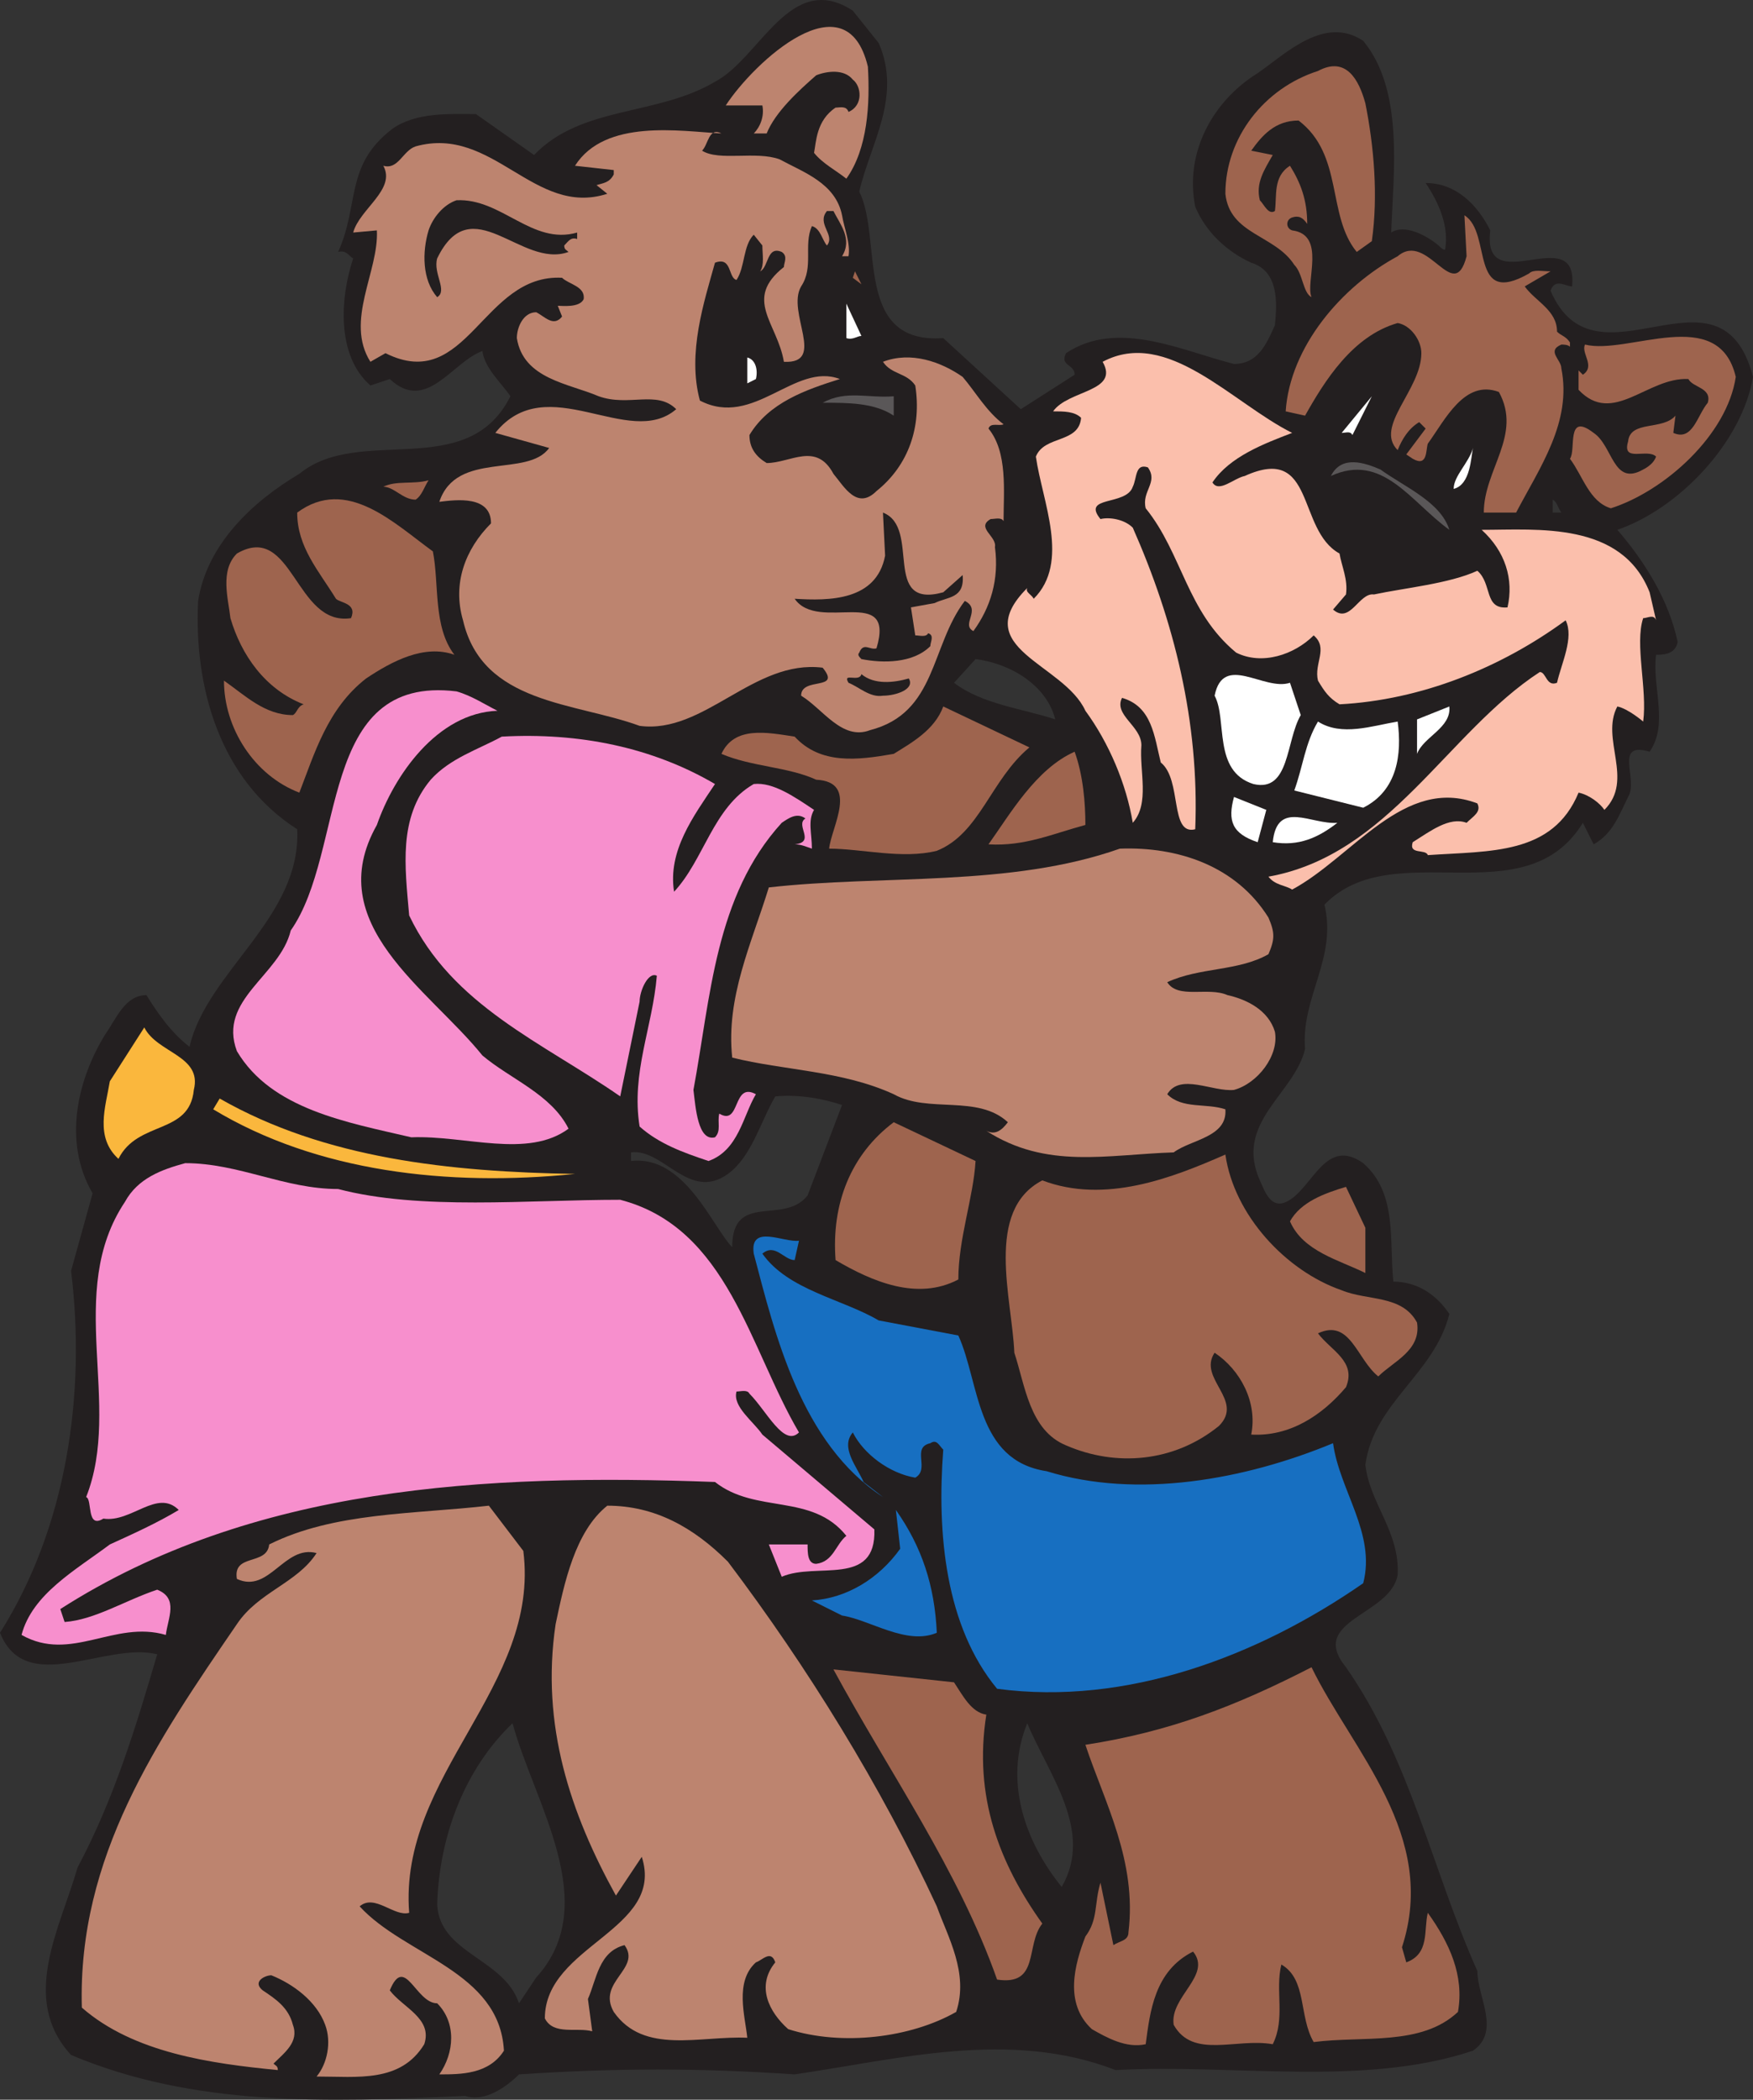
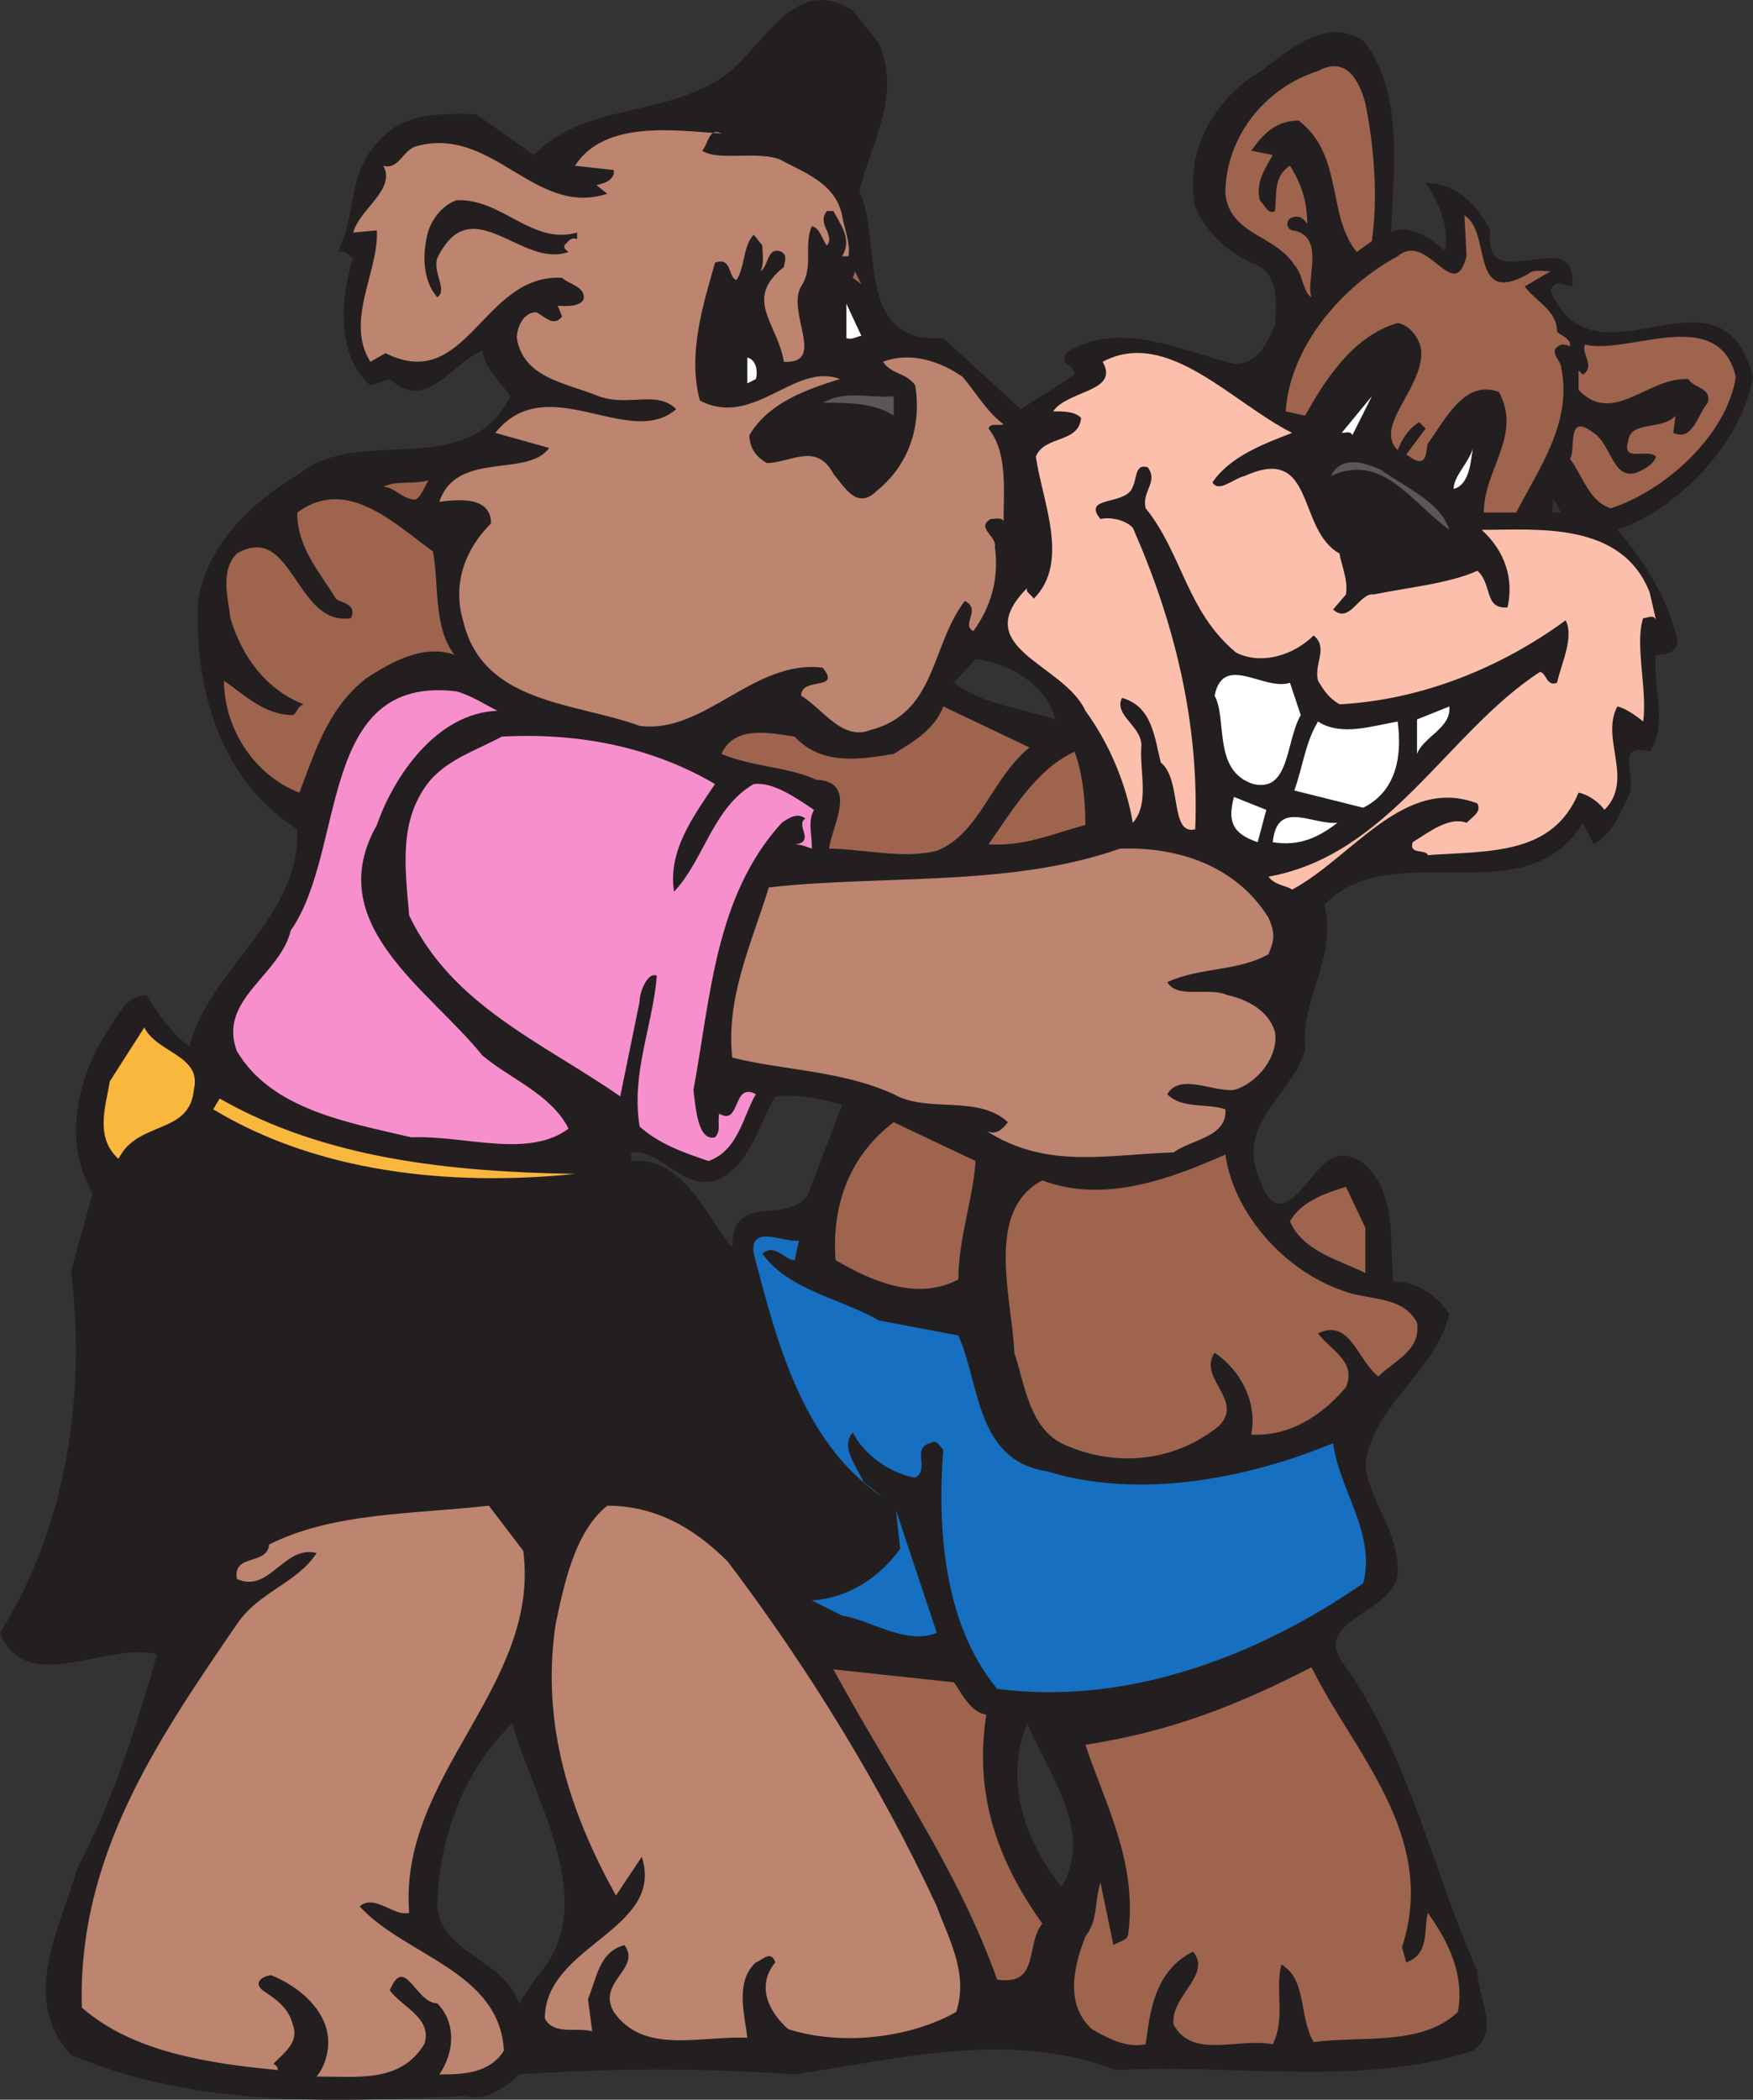
<svg xmlns="http://www.w3.org/2000/svg" width="610.5" height="731.034">
  <rect width="100%" height="100%" fill="#333333" stroke="none" />
  <path fill="#231f20" fill-rule="evenodd" d="M306 14.966c8.25 18.75-3 35.25-6.75 51.75 8.25 16.5-2.25 53.25 29.25 51l27 24.75 18.75-12c0-3.75-5.25-3-3-7.5 18-12 40.5-.75 58.5 3.75 8.25 0 11.25-6.75 14.25-13.5.75-7.5 1.5-18.75-8.25-21.75-8.25-3.75-15.75-10.5-19.5-19.5-3.75-18.75 6-36.75 21.75-46.5 9.75-6.75 23.25-20.25 36.75-11.25 14.25 17.25 10.5 45.75 9.75 66.75 4.5-3 12 .75 16.5 4.5.75.75 1.5 1.5 2.25 1.5 1.5-8.25-2.25-16.5-6.75-23.25 10.5 0 18 7.5 22.5 16.5-3 24.75 30.75-3.75 28.5 19.5-2.25 0-6-3-7.5 1.5 15.75 36.75 59.25-13.5 70.5 30-3.75 22.5-25.5 45.75-47.25 53.25 9.75 11.25 18 24.75 21 39-.75 4.5-5.25 4.5-7.5 4.5-1.5 11.25 4.5 24-2.25 33.75-12.75-3.75-3.75 9.75-7.5 15.75-3 6-5.25 12.75-12 16.5l-3.75-7.5c-20.25 33-66 3.75-90 28.5 4.5 18.75-8.25 32.25-6.75 50.25-3.75 15.75-24.75 25.5-15.75 45.75 1.5 3 3.75 11.25 10.5 6.75 8.25-5.25 12.75-21.75 25.5-12.75 12 10.5 9 27 10.5 41.25 8.25 0 15 4.5 19.5 11.25-5.25 21-26.25 30.75-29.25 52.5 1.5 13.5 12 23.25 11.25 38.25-2.25 14.25-31.5 15.75-18 32.25 22.5 32.25 30 70.5 45.75 105.75 0 9 8.25 21-1.5 27.75-38.25 12.75-83.25 4.5-124.5 6.75-36.75-14.25-75.75-3.75-111.75 1.5-33.75-2.25-61.5-2.25-96 0-4.5 4.5-12 9.75-18.75 7.5-48.75 2.25-94.5 3.75-137.25-14.25-18-19.5-3.75-44.25 2.25-65.25 12.75-24 20.25-48.75 27.75-74.25-18-4.5-45.75 15-54.75-7.5 23.25-36.75 30-83.25 24.75-126l7.5-27c-10.5-18-5.25-39.75 4.5-55.5 3.75-5.25 6.75-13.5 14.25-13.5 3.75 6 8.25 12.75 15 18 6-26.25 39-45 37.5-75.75-27-17.25-36-49.5-34.5-79.5 3-19.5 18.75-34.5 35.25-44.25 21-17.25 58.5 3 73.5-27-3-4.5-9-9.75-9.75-15.75-10.5 3.75-19.5 21.75-32.25 9.75l-6.75 2.25c-12-10.5-10.5-30.75-6-44.25-1.5-.75-2.25-3-5.25-2.25 7.5-16.5 2.25-30 18.75-42.75 8.25-6 20.25-5.25 29.25-5.25L186 53.966c16.5-17.25 42.75-13.5 63-25.5 15.75-8.25 26.25-39 48-24.75l9 11.25m33.75 214.5-7.5 8.25c9.75 7.5 24 9 35.25 12.75-3-12-15.75-19.5-27.75-21M270 381.716c-5.25 9-8.25 21-16.5 27-13.5 9.75-22.5-9-33.75-7.5v3c18.75-2.25 28.5 23.25 35.25 30 0-19.5 18-7.5 26.25-18l12-31.5c-6.75-2.25-15-3.75-23.25-3m-117.75 281.25c.75 17.25 23.25 18.75 28.5 34.5l6-9c23.25-25.5-.75-60.75-8.25-88.5-16.5 15.75-25.5 39-26.25 63m205.5-63c-8.25 20.25-.75 41.25 12 57 11.25-19.5-4.5-39-12-57m183-426v4.5h3c-1.5-2.25-1.5-3.75-3-4.5" />
-   <path fill="#bd846f" fill-rule="evenodd" d="M302.25 23.216c.75 12.75 0 28.5-7.5 39-3.75-3-8.25-5.25-11.25-9 .75-3.75.75-11.25 7.5-15.75 1.5 0 3.75-.75 4.5 1.5 5.25-2.25 4.5-9 1.5-11.25-3-3.75-9-3-12.75-1.5-6 5.25-14.25 12.75-17.25 20.25h-4.5c2.25-2.25 3.75-6 3-9.75h-12.75c9.75-15 42-45 49.5-13.5" />
  <path fill="#9e644e" fill-rule="evenodd" d="M475.5 35.966c3 15 4.5 32.25 2.25 48l-5.25 3.75c-10.5-12.75-4.5-33.75-20.25-45.75-8.25 0-12.75 5.25-16.5 10.5l7.5 1.5c-3 5.25-6 9.75-4.5 15.75 1.5 1.5 3 5.25 5.25 3.75.75-5.25-.75-12 5.25-15.75 3.75 6 6 12 6 20.25-1.5-2.25-3-3-5.25-2.25s-2.25 3.75 0 4.5c12 1.5 4.5 18 6.75 23.25-3-1.5-3-8.25-6-11.25-6.75-10.5-22.5-10.5-24-24.75 0-19.5 13.5-36.75 32.25-42.75 9.75-5.25 14.25 3 16.5 11.25" />
  <path fill="#bd846f" fill-rule="evenodd" d="M251.25 46.466c-4.5-2.25-4.5 3.75-6.75 6 6 3.75 18.75 0 27 3 8.25 4.5 19.5 8.25 21.75 19.5.75 4.5 3 9.75 2.25 14.25h-2.25c3.75-6-.75-11.25-3-15.75H288c-3.75 4.5 3 8.25 0 12-1.5-1.5-2.25-6-5.25-6.75-3 6.75.75 14.25-3.75 21-5.25 9 9 27-6 26.25-2.25-13.5-14.25-21.75 0-33 0-1.5 1.5-3.75-.75-5.25-5.25-2.25-4.5 5.25-7.5 6.75 1.5-2.25.75-6 .75-9l-3-3.75c-3.75 3.75-3 11.25-6 15.75-3-.75-1.5-8.25-7.5-6-3.75 13.5-9.75 31.5-5.25 48 18.75 9.75 33-13.5 48.75-7.5-12 3.75-24.75 8.25-31.5 19.5 0 4.5 2.25 7.5 6 9.75 8.25 0 17.25-7.5 23.25 3.75 3.75 4.5 8.25 12.75 15 6 11.25-9 15.75-22.5 13.5-36.75-3-4.5-8.25-3.75-11.25-8.25 9.75-3.75 20.25 0 27.75 5.25 4.5 5.25 8.25 12 14.25 16.5-1.5.75-4.5-.75-5.25 1.5 6.75 8.25 5.25 21.75 5.25 32.25-.75-1.5-3-.75-4.5-.75-5.25 3 2.25 6 1.5 9.75 1.5 11.25-1.5 21-7.5 29.25-4.5-2.25 3-7.5-3-10.5-12 15.75-9.75 39-33 45-9.75 3.75-16.5-7.5-24-12 0-6.75 14.25-1.5 7.5-9.75-24-3-41.25 23.25-63.75 20.25-22.5-8.25-54.75-7.5-61.5-36.75-3.75-12.75.75-24.75 9.75-33.75 0-9.75-12-8.25-18-7.5 6-18 30.75-8.25 38.25-18.75l-18.75-5.25c18-22.5 46.5 6 63-8.25-6.75-6.75-16.5-.75-27-4.5-10.5-4.5-26.25-6-28.5-20.25 0-3.75 2.25-9 6.75-9 3 1.5 6 5.25 9 1.5l-1.5-3.75c1.5 0 7.5.75 9-2.25.75-4.5-5.25-5.25-7.5-7.5-27.75-1.5-33 40.5-61.5 26.25l-5.25 3c-9-14.25 3-31.5 2.25-45.75l-8.25.75c2.25-8.25 15-15 10.5-23.25 5.25 1.5 6.75-5.25 11.25-6.75 27-7.5 41.25 24.75 66.75 16.5l-3.75-3c2.25-.75 4.5-.75 6-3.75v-1.5l-13.5-1.5c10.5-16.5 36.75-12 51-11.25" />
  <path fill="#231f20" fill-rule="evenodd" d="M201 80.966v2.25c-2.25-.75-3 .75-4.5 2.25 0 1.5.75 1.5 1.5 2.25-16.5 6-33.75-22.5-45.75 2.25-1.5 5.25 3.75 11.25 0 13.5-5.25-6-5.25-15.75-3-23.25 1.5-4.5 5.25-9 9.75-10.5 15.75-.75 26.25 15.75 42 11.25" />
  <path fill="#9e644e" fill-rule="evenodd" d="M532.5 95.216c1.5-1.5 4.5-.75 7.5-.75l-9 5.25c3.75 5.25 11.25 8.25 11.25 15.75 1.5 1.5 3 1.5 4.5 3.75v1.5c-.75-.75-2.25-.75-3-.75-5.25 2.25 0 5.25 0 8.25 3.75 18.75-7.5 34.5-15.75 50.25h-11.25c0-15 13.5-27 5.25-42-12-4.5-18.75 9.75-24.75 18-.75 2.25 0 8.25-5.25 5.25l-2.25-1.5 6.75-9-2.25-2.25c-3.75 2.25-6 6-7.5 9.75-8.25-8.25 8.25-21 8.25-33.75 0-4.5-3.75-9.75-8.25-10.5-15.75 4.5-25.5 20.25-32.25 32.25l-6.75-1.5c1.5-22.5 19.5-43.5 39-54 10.5-9 19.5 17.25 24 0l-.75-14.25c9.75 6 1.5 32.25 22.5 20.25m-235.5 1.5.75-2.25 2.25 4.5zm0 0" />
  <path fill="#fff" fill-rule="evenodd" d="M300 116.966c-1.5 0-3 1.5-5.25.75v-12l5.25 11.25" />
  <path fill="#9e644e" fill-rule="evenodd" d="M604.5 131.216c-3 20.25-24.75 39.75-43.5 45.75-7.5-2.25-9.75-11.25-14.25-17.25 2.25-3-1.5-16.5 8.25-9 6.75 4.5 6.75 18.75 17.25 12.75 1.5-.75 3.75-2.25 4.5-4.5-3-3-12 2.25-9.75-5.25.75-7.5 12-3.75 16.5-9l-.75 6c6.75 3 8.25-6 12-10.5 1.5-5.25-5.25-5.25-6.75-8.25-14.25-.75-26.25 16.5-38.25 3.75v-6.75l1.5 1.5c4.5-3-.75-7.5.75-10.5 15 3.75 46.5-14.25 52.5 11.25" />
  <path fill="#fbbfac" fill-rule="evenodd" d="M450 150.716c-9.75 3.75-21.75 8.25-27.75 17.25 2.25 3.75 7.5-1.5 11.25-2.25 24.75-11.25 18 18.75 33 27 .75 4.5 3 9 2.25 14.25l-4.5 5.25c6 5.25 9-6 14.25-5.25 10.5-2.25 26.25-3.75 36-8.25 5.25 4.5 2.25 13.5 10.5 12.75 2.25-9.75-.75-19.5-9-27 19.5 0 48.75-3 58.5 21.75l2.25 9.75c-.75-2.25-3-.75-4.5-.75-3 9 1.5 24.75 0 36 0 0-5.25-4.5-9-5.25-6 11.25 6 25.5-4.5 36-1.5-2.25-5.25-5.25-9-6-9 21.75-30.75 20.25-52.5 21.75-.75-2.25-6.75 0-5.25-4.5 6-3.75 12.75-9 18.75-6.75 2.25-2.25 5.25-3.75 3.75-6.75-25.5-9.75-43.5 18.75-64.5 30-2.25-1.5-6-1.5-8.25-4.5 42-7.5 62.25-50.25 94.5-71.25 2.25 0 2.25 5.25 6 3.75 1.5-6.75 6-15.75 3-21.75-22.5 16.5-50.25 27.75-78.75 29.25-3.75-2.25-5.25-4.5-7.5-8.25-1.5-6 3.75-11.25-1.5-15.75-6.75 6.75-18 10.5-27 6-17.25-14.25-18.75-34.5-31.5-50.25-1.5-6 4.5-9 .75-14.25-4.5-1.5-3.75 3.75-5.25 6.75-2.25 6.75-18 3-11.25 11.25 3-.75 8.25 0 11.25 3 14.25 32.25 23.25 67.5 21.75 105-9 2.25-4.5-17.25-12-23.25-2.25-9-3-19.5-13.5-22.5-3 6 6.75 9.75 6.75 16.5-.75 9 3 20.25-3 27-2.25-13.5-8.25-27.75-16.5-39-7.5-16.5-41.25-21.75-20.25-42.75-.75 1.5 1.5 2.25 2.25 3.75 12.75-12.75 3-33.75.75-49.5 3-7.5 15-4.5 15.75-13.5-2.25-2.25-6-2.25-9.75-2.25 5.25-7.5 23.25-6.75 17.25-17.25 22.5-12 45 14.25 66 24.75" />
  <path fill="#fff" fill-rule="evenodd" d="m263.25 131.966-3 1.5v-9c3 .75 3.75 4.5 3 7.5" />
  <path fill="#5a5758" fill-rule="evenodd" d="M311.25 137.966v6.75c-6.75-4.5-15.75-4.5-24.75-4.5 8.25-4.5 15.75-1.5 24.75-2.25" />
  <path fill="#fff" fill-rule="evenodd" d="M471 151.466c-.75-1.5-2.25-.75-3.75-.75l10.5-12.75-6.75 13.5m35.25 18.75c0-4.5 5.25-9 6.75-14.25-.75 3-.75 12.75-6.75 14.25" />
  <path fill="#5a5758" fill-rule="evenodd" d="M504.75 184.466c-13.5-9.75-23.25-27-41.25-18.75 3.75-7.5 12-4.5 17.25-2.25 8.25 6 21 11.25 24 21" />
  <path fill="#9e644e" fill-rule="evenodd" d="M149.25 167.216c-1.5 2.25-2.25 5.25-4.5 6.75-4.5 0-7.5-4.5-11.25-4.5 4.5-2.25 10.5-.75 15.75-2.25m1.5 24.75c2.25 11.25 0 26.25 7.5 36-10.5-3.75-21.75 2.25-30.75 8.25-13.5 10.5-18 26.25-23.25 39.75-15.75-6-26.25-22.5-26.25-39 7.5 5.25 14.25 12 24 12 1.5-.75 1.5-3 3.75-3.75-13.5-5.25-21.75-17.25-25.5-30-.75-6.75-3.75-16.5 2.25-22.5 19.5-11.25 20.25 25.5 39.75 22.5 2.25-5.25-3.75-5.25-5.25-6.75-6-9.75-13.5-18-13.5-30 17.25-12.75 33.75 3.75 47.25 13.5" />
-   <path fill="#231f20" fill-rule="evenodd" d="m328.5 206.216 6.75-6c.75 8.25-5.25 7.5-9.75 9.75l-8.25 1.5 1.5 9.75c1.5 0 3.75.75 4.5-.75 2.25.75.75 3 .75 4.5-6 6-16.5 6-24 4.5-.75-.75-1.5-1.5-.75-2.25 1.5-3.75 3.75-.75 6-1.5 6.75-22.5-20.25-5.25-28.5-17.25 12 .75 28.5.75 31.5-15l-.75-15c13.5 5.25-.75 33.75 21 27.75m-12 30c2.25 3.75-4.5 6-9 6-4.5.75-8.25-3-12-4.5-2.25-3.75 3.75 0 4.5-3 4.5 3.75 11.25 3 16.5 1.5" />
  <path fill="#fff" fill-rule="evenodd" d="M453 248.966c-5.25 9-3.75 27-16.5 24-14.25-4.5-9-22.5-13.5-30.75 3-15 17.25-1.5 26.25-4.5l3.75 11.25" />
  <path fill="#f78fcd" fill-rule="evenodd" d="M173.25 247.466c-21 .75-36 22.5-42 39.75-19.5 34.5 18 57 36.75 80.25 9.75 8.25 24 13.5 30 25.5-14.25 10.5-36 2.25-54.75 3-22.5-5.25-48.75-9.75-60.75-30-6.75-18 15-26.25 18.75-42 19.5-27.75 9-89.25 57.75-83.25 5.25 1.5 9.75 4.5 14.25 6.75" />
  <path fill="#9e644e" fill-rule="evenodd" d="M358.5 260.216c-13.5 11.25-17.25 30-32.25 36-12 3-26.25-.75-37.5-.75.75-7.5 10.5-23.25-4.5-24-9.75-4.5-22.5-4.5-33-9 4.5-9.75 15.75-7.5 25.5-6 9 9.75 21.75 8.25 34.5 6 6-3.75 14.25-8.25 17.25-16.5l30 14.25" />
  <path fill="#fff" fill-rule="evenodd" d="M493.5 262.466v-12l11.25-4.5c.75 7.5-9 10.5-11.25 16.5m-6.75-11.25c1.5 11.25 0 24-12 30l-24-6c3-8.25 3.75-16.5 8.25-24 8.25 5.25 18.75 1.5 27.75 0" />
  <path fill="#f78fcd" fill-rule="evenodd" d="M249 272.966c-7.5 11.25-16.5 23.25-14.25 37.5 10.5-11.25 13.5-29.25 27.75-37.5 6.75-.75 14.25 4.5 21 9-2.25 3.75-.75 8.25-.75 13.5-2.25-.75-3.75-1.5-6-1.5 7.5-.75 0-6.75 3.75-9-3-2.25-6 0-8.25 1.5-23.25 25.5-24.75 60.75-30.75 93 .75 6 1.5 18 7.5 16.5 2.25-2.25.75-5.25 1.5-8.25 7.5 4.5 4.5-11.25 12.75-6.75-4.5 7.5-6 19.5-16.5 23.25-9-3-17.25-6-24-12-3-18.75 4.5-34.5 6-52.5-3-1.5-6 5.25-6 9l-6.75 33c-27-18.75-58.5-31.5-73.5-63-1.5-17.25-3.75-33.75 7.5-47.25 6.75-7.5 16.5-10.5 24.75-15 27-1.5 52.5 3.75 74.25 16.5" />
  <path fill="#9e644e" fill-rule="evenodd" d="M378 287.216c-11.25 3-21 7.5-33.75 6.75 7.5-10.5 16.5-26.25 30-32.25 3 8.25 3.75 18 3.75 25.5" />
  <path fill="#fff" fill-rule="evenodd" d="M438 293.216c-9-3-10.5-7.5-8.25-15.75l11.25 4.5-3 11.25m27.75-6.75c-6.75 5.25-13.5 8.25-22.5 6.75 1.5-15 13.5-6 22.5-6.75" />
  <path fill="#bd846f" fill-rule="evenodd" d="M441.75 319.466c2.25 5.25 2.25 7.5 0 12.75-10.5 6-24 4.5-35.25 9.75 3.75 6 14.25 1.5 21 4.5 6.75 1.5 14.25 5.25 16.5 12.75 1.5 8.25-6 18-14.25 20.25-7.5.75-18.75-6-23.25 1.5 5.25 5.25 13.5 3 20.25 5.25.75 9.75-12 10.5-18 15-23.25.75-44.25 6-65.25-7.5 3 1.5 5.25 0 7.5-3-10.5-9.75-27.75-3-39.75-9.75-18-8.25-38.25-8.25-56.25-12.75-2.25-21 6.75-39.75 12.75-59.25 39.75-4.5 84 0 122.25-13.5 20.25-.75 40.5 6 51.75 24" />
  <path fill="#fab73d" fill-rule="evenodd" d="M67.5 379.466c-1.5 15.75-19.5 10.5-26.25 24-8.25-7.5-4.5-18-3-27l12-18.75c4.5 9 20.25 9.75 17.25 21.75m132.75 29.25c-44.25 4.5-90-.75-126-22.5l2.25-3.75c36.75 21 80.25 25.5 123.75 26.25" />
  <path fill="#9e644e" fill-rule="evenodd" d="M339.75 404.216c-.75 12.75-6 27-6 41.25-14.25 7.5-30 .75-42.75-6.75-1.5-19.5 5.25-36.75 20.25-48l28.5 13.5m127.5 45c9 3.75 21 1.5 26.25 11.25 1.5 9.75-8.25 13.5-13.5 18.75-7.5-6-9.75-20.25-21-15 4.5 6 13.5 9.75 9.75 18.75-8.25 9.75-19.5 17.25-33 16.5 2.25-11.25-3.75-22.5-12.75-28.5-6 9 10.5 16.5 1.5 25.5-15.75 12.75-36 14.25-53.25 6.75-12.75-5.25-14.25-21-18-32.25-.75-18.75-10.5-49.5 9.75-60 21.75 8.25 45-.75 63.75-9 3 21 21 40.5 40.5 47.25" />
-   <path fill="#f78fcd" fill-rule="evenodd" d="M117.75 413.966c28.5 7.5 66 3.75 98.25 3.75 37.5 9.75 45 51.75 62.25 81-5.25 5.25-11.25-7.5-17.25-13.5-.75-1.5-3-.75-4.5-.75-1.5 5.25 6 10.5 9 15l39 33c.75 20.25-20.25 11.25-32.25 16.5l-4.5-11.25h13.5c0 3 0 6.75 3 6.75 6-.75 6.75-6.75 10.5-9.75-12-15-31.5-7.5-45.75-18.75-80.25-3-161.25 1.5-228 44.25l1.5 4.5c10.5-.75 21-7.5 32.25-11.25 7.5 3 3.75 9.75 3 15.75-18-5.25-33 9.75-50.25 0 3.75-14.25 18.75-22.5 30.75-31.5 8.25-3.75 16.5-7.5 24-12-7.5-7.5-16.5 4.5-26.25 3-6 3.75-3.75-6.75-6-7.5 12.75-32.25-7.5-71.25 13.5-102.75 4.5-8.25 12.75-11.25 21-13.5 18.75 0 34.5 9 53.25 9" />
  <path fill="#9e644e" fill-rule="evenodd" d="M475.5 427.466v15.75c-9-4.5-21.75-7.5-26.25-18 3.75-6.75 12-9.75 19.5-12l6.75 14.25" />
  <path fill="#176fc1" fill-rule="evenodd" d="M276.75 438.716c-3.75 0-6.75-6-11.25-2.25 9 12.75 27.75 15.75 40.5 23.25l27.75 5.25c7.5 16.5 6 43.5 30.75 47.25 31.5 9.75 69 3 99.75-9.75 2.25 16.5 15 31.5 10.5 48.75-36.75 25.5-82.5 42.75-127.5 36.75-18-21.75-21-54-18.75-83.25-1.5-1.5-2.25-3.75-4.5-2.25-6.75 1.5 0 9-5.25 12-9-1.5-18-8.25-21.75-15.75-4.5 5.25 1.5 12 3.75 17.25l6.75 5.25c-28.5-18.75-37.5-56.25-45-84.75-1.5-10.5 10.5-3.75 15.75-4.5l-1.5 6.75" />
  <path fill="#bd846f" fill-rule="evenodd" d="M182.25 539.966c6 47.25-43.5 78-39.75 126-5.25 1.5-12-6.75-17.25-2.25 15.75 17.25 48.75 22.5 50.25 50.25-5.25 8.25-15 8.25-22.5 8.25 5.25-7.5 6-18-.75-24.75-7.5 0-11.25-17.25-16.5-4.5 4.5 6 15 9.75 12 18.75-8.25 13.5-23.25 11.25-37.5 11.25 3.75-4.5 5.25-12 3-18-3-8.25-11.25-14.25-18.75-17.25-2.25 0-6.75 2.25-3 5.25 4.5 3 9 6 10.5 12 2.25 6-3 9.75-6.75 13.5.75.75 1.5.75 1.5 2.25-23.25-2.25-50.25-6-68.25-21.75-1.5-52.5 26.25-93 54-133.5 7.5-11.25 21-14.25 27.75-24.75-11.25-3-16.5 14.25-27.75 9-1.5-9 10.5-4.5 11.25-12 22.5-11.25 50.25-10.5 76.5-13.5l12 15.75m71.25 3.75c27.75 36.75 53.25 78 72.75 120 3.75 10.5 11.25 23.25 6.75 36.75-15.75 9-39.75 12-58.5 6-6.75-6-11.25-15-4.5-23.25-1.5-4.5-4.5-.75-6.75 0-7.5 6.75-3.75 18.75-3 26.25-16.5-.75-36 6-46.5-9-6-10.5 9.75-15 3.75-23.25-9 2.25-9.75 12-12.75 18.75l1.5 11.25c-5.25-1.5-13.5 1.5-16.5-4.5 0-25.5 42-30.75 33.75-56.25l-9 13.5c-15.75-28.5-26.25-59.25-21-94.5 3-14.25 6.75-32.25 18-41.25 16.5 0 30 7.5 42 19.5" />
-   <path fill="#176fc1" fill-rule="evenodd" d="M326.25 568.466c-10.5 4.5-23.25-4.5-33-6l-10.5-5.25c12-.75 23.25-7.5 30.75-18l-1.5-13.5c9 12.75 13.5 26.25 14.25 42.75" />
+   <path fill="#176fc1" fill-rule="evenodd" d="M326.25 568.466c-10.5 4.5-23.25-4.5-33-6l-10.5-5.25c12-.75 23.25-7.5 30.75-18l-1.5-13.5" />
  <path fill="#9e644e" fill-rule="evenodd" d="m488.25 677.966 1.5 5.25c8.25-3 6-11.25 7.5-17.25 7.5 10.5 12.75 21.75 10.5 34.5-12.75 12-33 8.25-50.25 10.5-5.25-9-2.25-21.75-11.25-27-2.25 9 1.5 18.75-3 27.75-12.75-2.25-27.75 5.25-34.5-6.75-1.5-9.75 13.5-17.25 6.75-25.5-13.5 6.75-15 21-16.5 32.25-6.75 1.5-13.5-2.25-18.75-5.25-9.75-9-6-22.5-2.25-32.25 4.5-6 3-11.25 5.25-18.75l4.5 21.75c2.25-1.5 5.25-1.5 5.25-4.5 3-24.75-8.25-45-15-65.25 29.25-4.5 52.5-13.5 78.75-27 14.25 29.25 44.25 58.5 31.5 97.5m-156-92.25c3 4.5 6 10.5 11.25 11.25-4.5 28.5 4.5 51.75 19.5 72.75-6 7.5-.75 21.75-15.75 19.5-13.5-38.25-37.5-72-57-108l42 4.5" />
</svg>